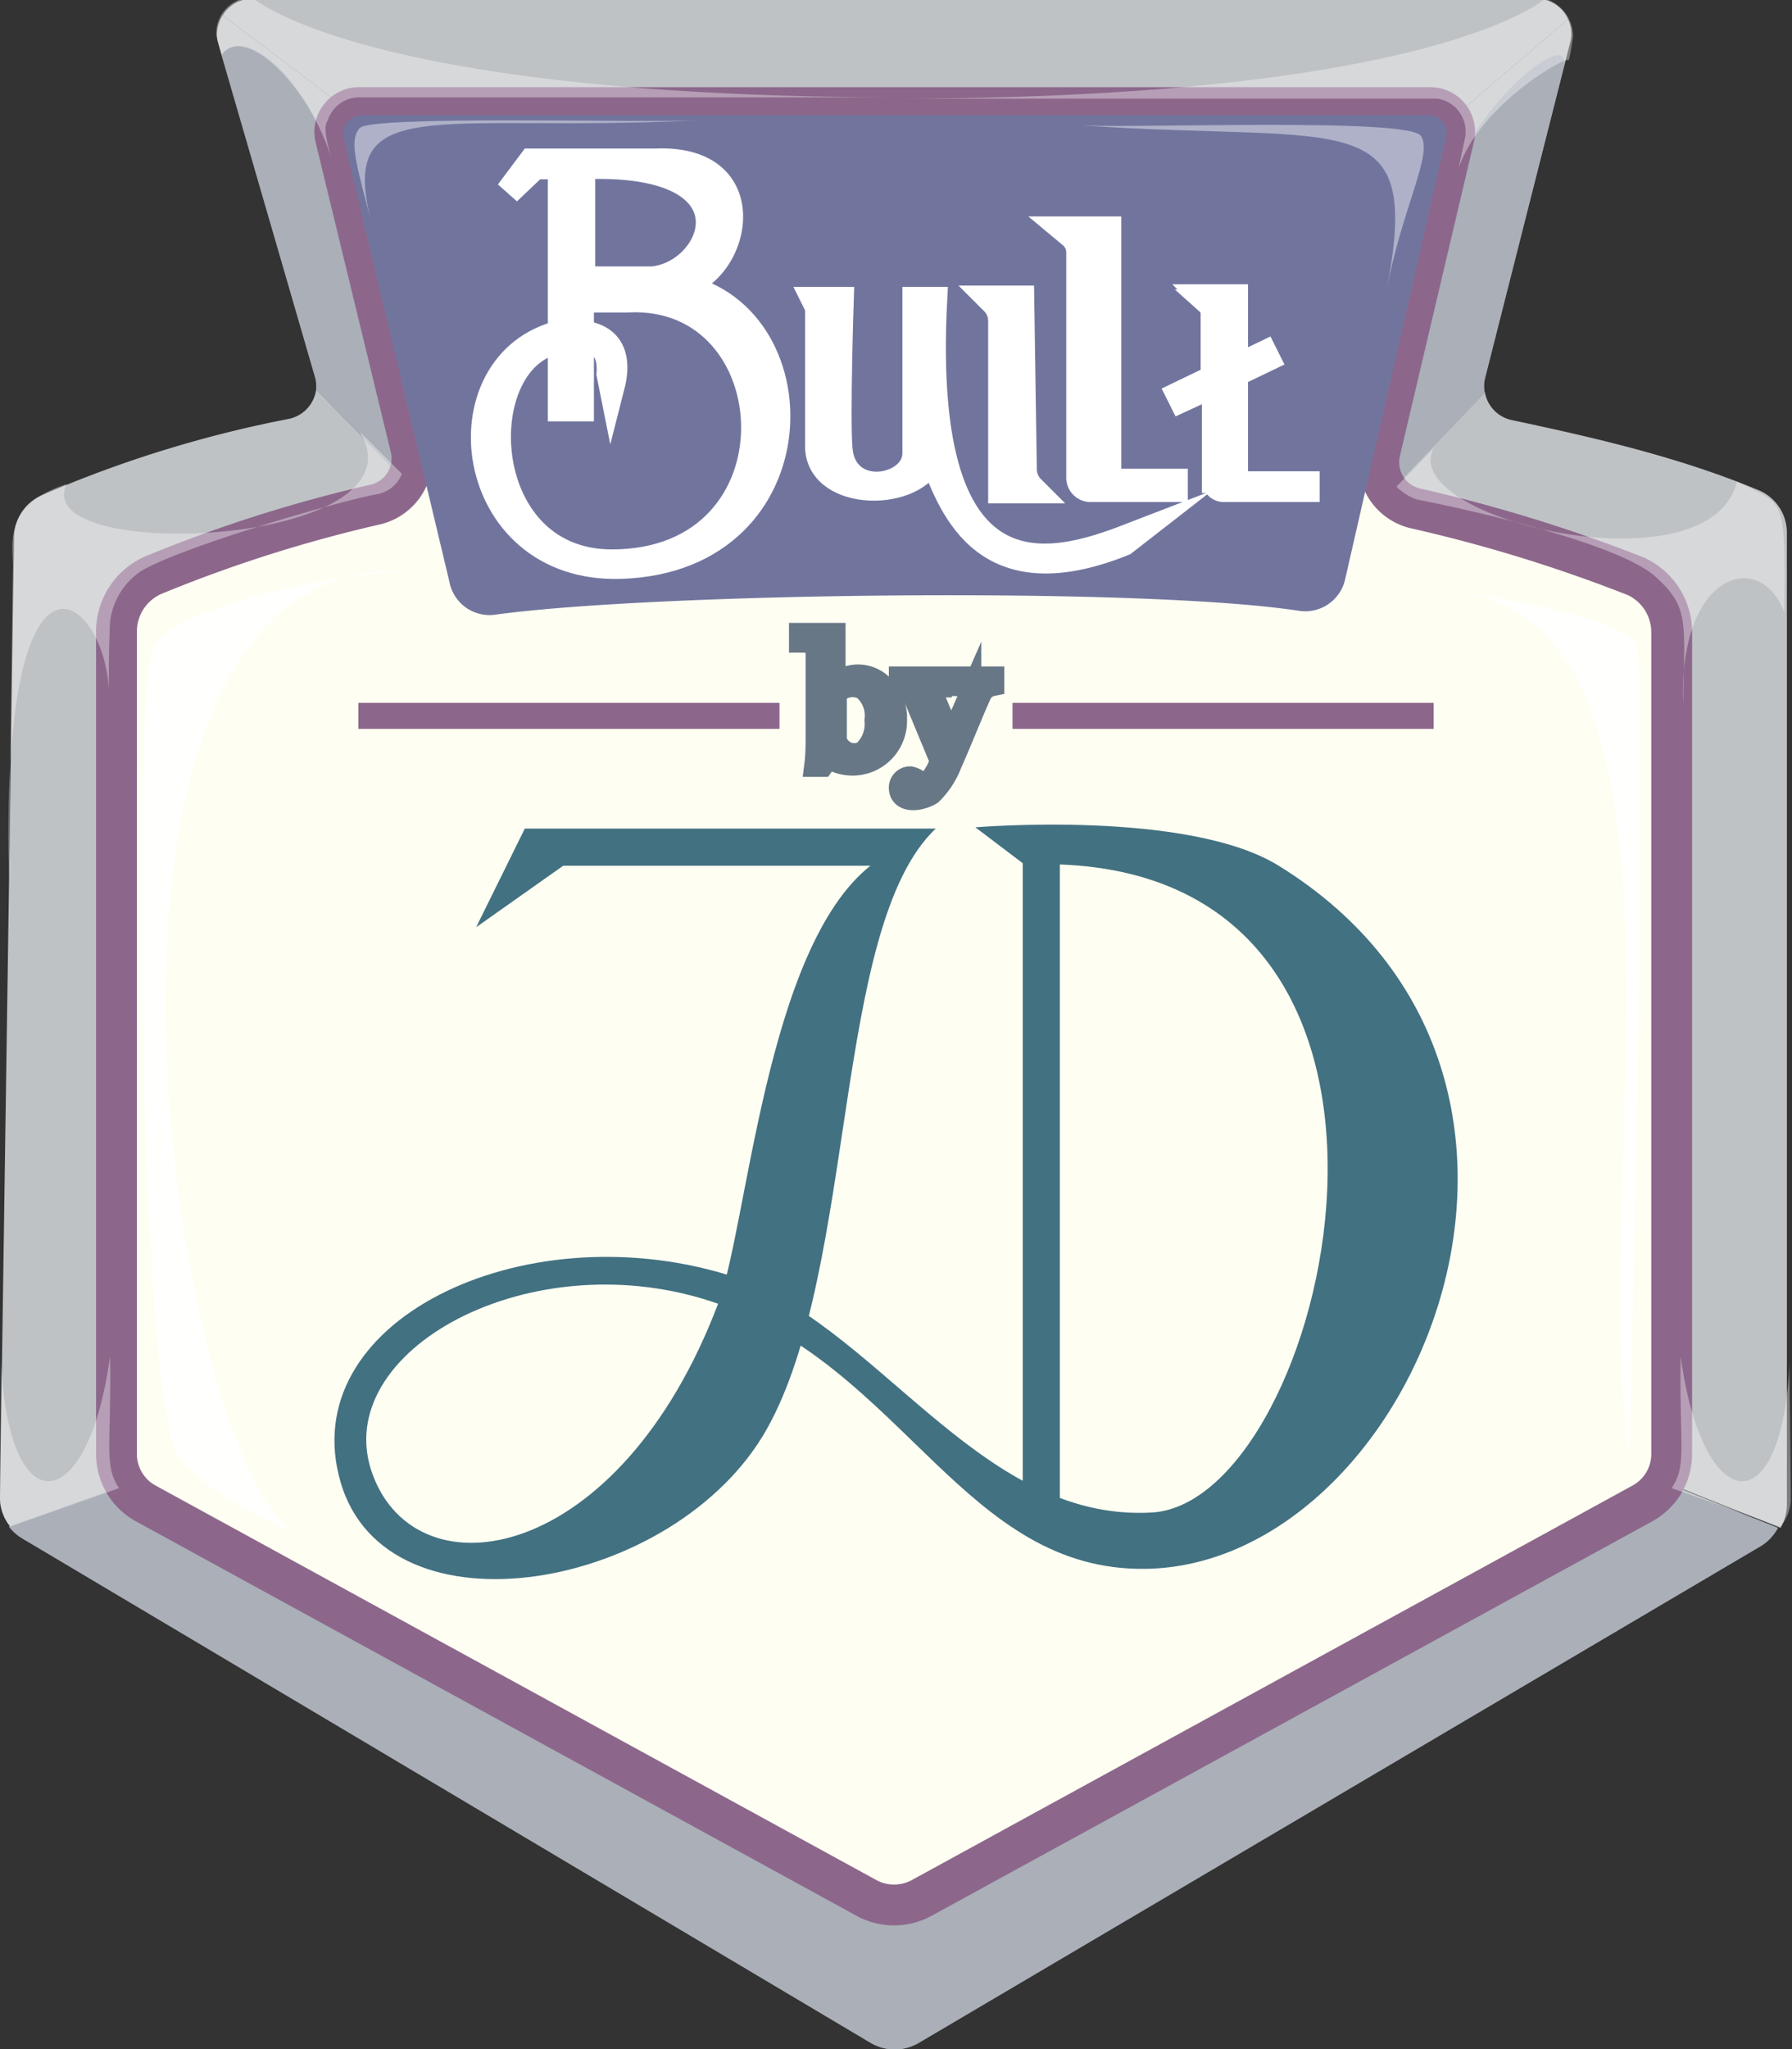
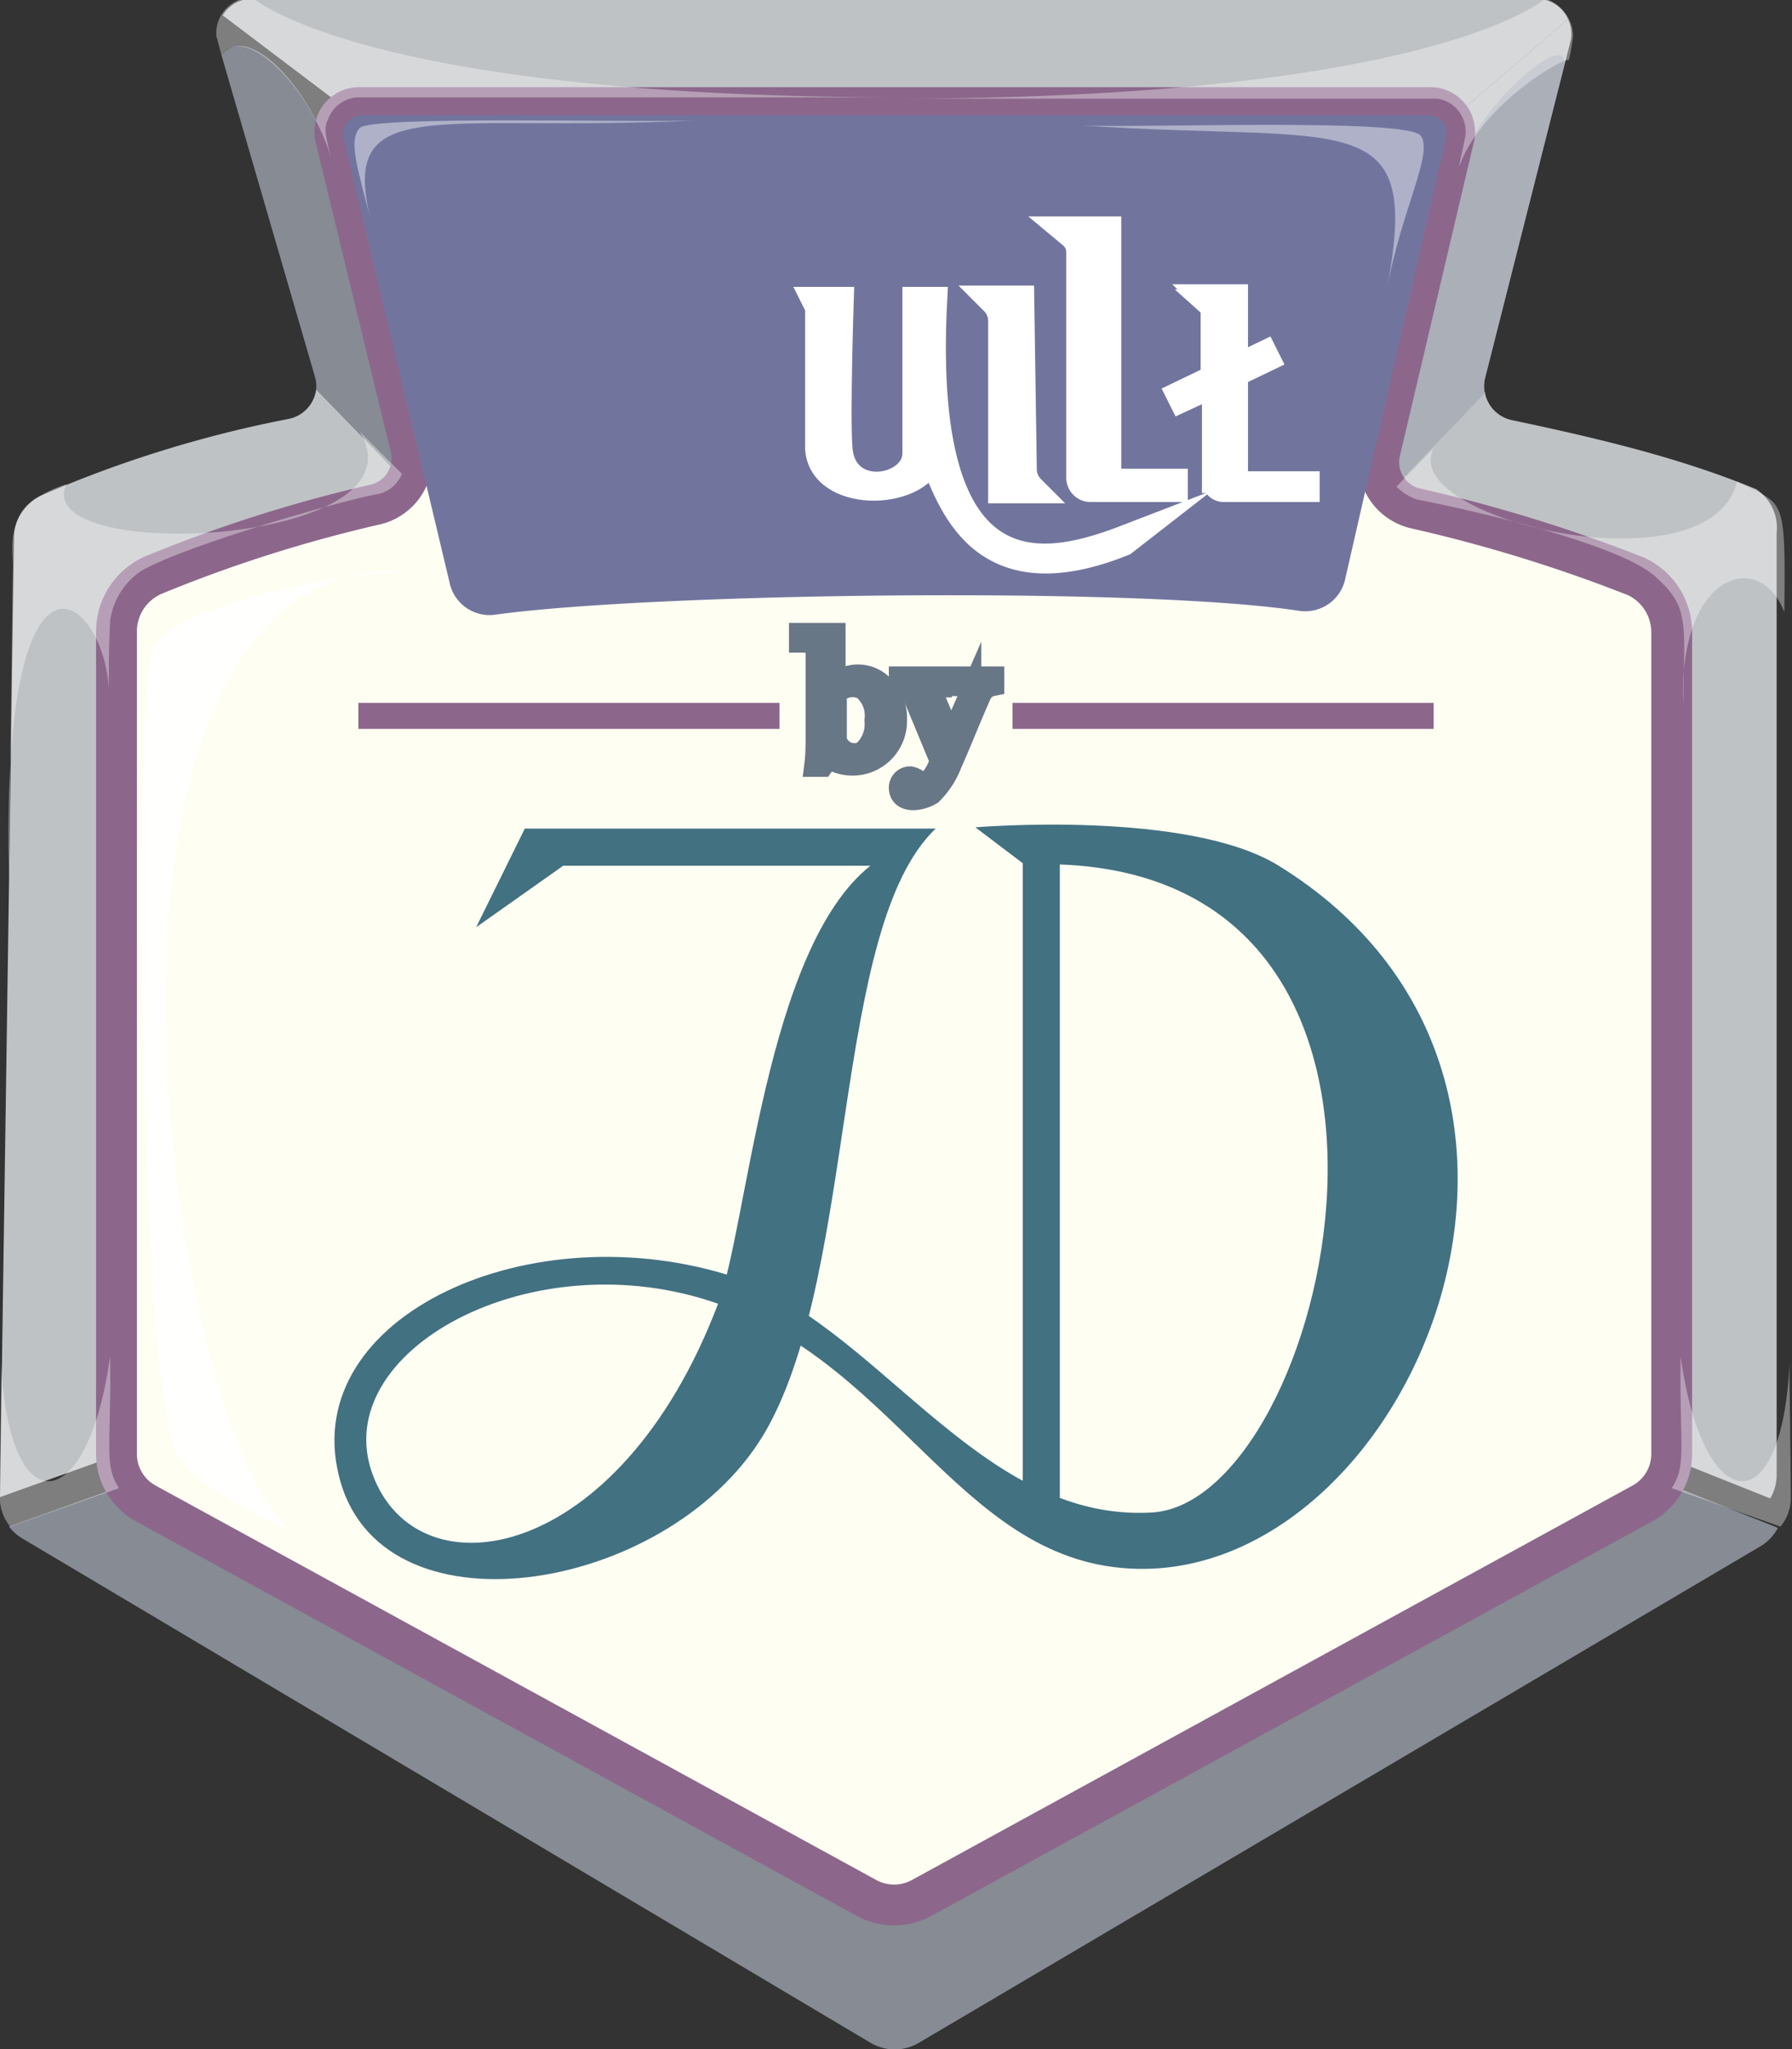
<svg xmlns="http://www.w3.org/2000/svg" width="140" height="160" viewBox="0 0 140 160">
  <rect x="0" y="0" width="140" height="160" fill="#333333" stroke="none" />
  <defs>
    <style>.a{isolation:isolate;}.b{fill:#bfc2c5;}.c{fill:#a3a8b4;opacity:0.75;mix-blend-mode:color-burn;}.d{fill:#fffef3;stroke-width:3.19px;}.d,.k{stroke:#8c678b;}.d,.e,.f,.k,.l{stroke-miterlimit:10;}.e{fill:#71759e;stroke:#71759e;stroke-width:0.19px;}.f,.h,.i,.j{fill:#fff;}.f{stroke:#fff;stroke-width:2px;}.g{fill:#427181;}.h{opacity:0.37;}.h,.j{mix-blend-mode:soft-light;}.i{opacity:0.84;}.j{opacity:0.43;}.k{fill:none;stroke-width:2.03px;}.l{fill:#687786;stroke:#687786;stroke-width:1.92px;}</style>
  </defs>
  <title>Built by JasmineDesign logo</title>
  <g class="a">
-     <path class="b" d="M7851.4,659.5c-5.8-2.4-12-3.9-19.1-5.4a2.7,2.7,0,0,1-2.1-2.2l-12.3,12.8,6.9-31.7,11.9-10.2a2.7,2.7,0,0,0-2.5-1.6H7733.9a2.7,2.7,0,0,0-2.3,1.3l11.9,9,6.2,31.3-10.8-11.1a2.7,2.7,0,0,1-2.1,2.3,92.9,92.9,0,0,0-19.4,6,3.6,3.6,0,0,0-2.1,3.3l-1.1,74.9a3.6,3.6,0,0,0,.8,2.3l13.4-4.8h112.6l12.3,4.9a3.6,3.6,0,0,0,.5-1.8V662.9A3.6,3.6,0,0,0,7851.4,659.5Z" transform="translate(-7714.2 -621.3)" />
-     <path class="b" d="M7743.5,631.5l-11.9-9a2.7,2.7,0,0,0-.4,2l7.6,26.2a2.6,2.6,0,0,1,.1,1l10.8,11.1Z" transform="translate(-7714.2 -621.3)" />
+     <path class="b" d="M7851.4,659.5c-5.8-2.4-12-3.9-19.1-5.4a2.7,2.7,0,0,1-2.1-2.2l-12.3,12.8,6.9-31.7,11.9-10.2a2.7,2.7,0,0,0-2.5-1.6H7733.9a2.7,2.7,0,0,0-2.3,1.3l11.9,9,6.2,31.3-10.8-11.1a2.7,2.7,0,0,1-2.1,2.3,92.9,92.9,0,0,0-19.4,6,3.6,3.6,0,0,0-2.1,3.3l-1.1,74.9l13.4-4.8h112.6l12.3,4.9a3.6,3.6,0,0,0,.5-1.8V662.9A3.6,3.6,0,0,0,7851.4,659.5Z" transform="translate(-7714.2 -621.3)" />
    <path class="c" d="M7740.6,635.5c-1.4-6.8-7-12.7-9.1-9.9l7.3,25.1a2.6,2.6,0,0,1,.1,1l10.8,11.1S7742.5,637.2,7740.6,635.5Z" transform="translate(-7714.2 -621.3)" />
    <path class="b" d="M7817.9,664.8l12.3-12.8a2.6,2.6,0,0,1,0-1.1l6.7-26.4a2.7,2.7,0,0,0-.2-1.7l-11.9,10.2Z" transform="translate(-7714.2 -621.3)" />
    <path class="c" d="M7817.9,664.8l12.3-12.8a2.6,2.6,0,0,1,0-1.1l6.1-24.1c1.2-4-7.3,2.9-8.5,8.7S7817.9,664.8,7817.9,664.8Z" transform="translate(-7714.2 -621.3)" />
-     <path class="b" d="M7715.9,741.4l66.3,39.4a3.7,3.7,0,0,0,3.8,0l65.8-38.8a3.7,3.7,0,0,0,1.3-1.4l-12.3-4.9H7728.3l-13.4,4.8A3.7,3.7,0,0,0,7715.9,741.4Z" transform="translate(-7714.2 -621.3)" />
    <path class="c" d="M7715.9,741.4l66.3,39.4a3.7,3.7,0,0,0,3.8,0l65.8-38.8a3.7,3.7,0,0,0,1.3-1.4l-12.3-4.9H7728.3l-13.4,4.8A3.7,3.7,0,0,0,7715.9,741.4Z" transform="translate(-7714.2 -621.3)" />
    <path class="d" d="M7842,666.3a118.3,118.3,0,0,0-17.2-5.3,3.7,3.7,0,0,1-2.8-4.4l5.8-24.6a1.9,1.9,0,0,0-1.9-2.3h-83.6a1.9,1.9,0,0,0-1.9,2.3l5.9,24.3a3.7,3.7,0,0,1-2.8,4.4,109.6,109.6,0,0,0-17.3,5.5,4.8,4.8,0,0,0-2.9,4.4v64.2a4.4,4.4,0,0,0,2.3,3.9l56.3,30.8a4.5,4.5,0,0,0,4.3,0l56.3-30.8a4.4,4.4,0,0,0,2.3-3.9V670.7A4.8,4.8,0,0,0,7842,666.3Z" transform="translate(-7714.2 -621.3)" />
    <path class="e" d="M7815.7,668.9a3.1,3.1,0,0,0,3.5-2.4l7.9-34.6a1.3,1.3,0,0,0-1.3-1.5h-83.4a1.4,1.4,0,0,0-1.3,1.5l8.3,34.8a3.1,3.1,0,0,0,3.5,2.5C7765.2,667.5,7803.2,667,7815.7,668.9Z" transform="translate(-7714.2 -621.3)" />
    <path class="f" d="M7816.2,659.1h-4.8a0.7,0.7,0,0,1-.7-0.7v-7.9l2.5-1.2-0.2-.4-2.3,1.1v-5.5h-2.5l0.4,0.4a1.2,1.2,0,0,1,.4.9v5l-2.7,1.3,0.2,0.4,2.6-1.2v7.5a0.7,0.7,0,0,0,.7.7h6.5v-0.4Z" transform="translate(-7714.2 -621.3)" />
-     <path class="f" d="M7766.9,643.6c4.8-.3,7.3-10.1-1.5-9.7h-9.7l-1.8,2.4,2.1-2h2v13c-9.5,2.3-7.6,18.6,4.7,18.2C7778.3,665,7778.2,645.3,7766.9,643.6Zm-7.2-9.3c13.9-.6,10.5,8.3,5.5,8.8h-5.5v-8.8Zm2.3,30.9c-10.9,0-11.2-16.3-4-17.3v5.3h1.6v-5.4c0.7-.1,2.4.2,2.2,2.7l0.2,1c1-3.9-1.8-4.1-2.4-4.2v-2.6h3.6C7776,644,7777.2,665.2,7762,665.2Z" transform="translate(-7714.2 -621.3)" />
    <path class="f" d="M7777.8,644.7h2.1s-0.3,9.1-.1,11.6c0.3,4.2,5.9,3.2,5.9.4s0-10.8,0-12h1.5c-1.3,24.8,10,20.5,15.7,18.3l-0.9.7c-11.4,4.6-13.6-3.5-15-6.7-1.2,3.3-8.7,3.3-8.9-.7v-11Z" transform="translate(-7714.2 -621.3)" />
    <path class="f" d="M7791.5,644.6h2.5l0.2,13.3a2.1,2.1,0,0,0,.6,1.5l0.2,0.2h-2.6V646.3a2.1,2.1,0,0,0-.7-1.5Z" transform="translate(-7714.2 -621.3)" />
    <path class="f" d="M7797.9,639.7l-0.6-.5h3.5V658a0.9,0.9,0,0,0,.9.9h4.3v0.6h-6.6a0.9,0.9,0,0,1-.9-0.9V641A1.7,1.7,0,0,0,7797.9,639.7Z" transform="translate(-7714.2 -621.3)" />
    <path class="g" d="M7751.4,693.7l6.8-4.8h24c-8.2,6.5-9.6,28.2-11.9,34.2-7.7,20.3-23.5,22.9-27,13.3s12.5-18.4,27-13.3,19.3,20.9,33.4,20.7c21-.3,37.1-38.4,10.4-54.9-7.1-4.4-23.7-3-23.7-3l3.7,2.8V738l2.9,1.7V688.8c32.4,1.2,20.9,49.8,7.2,50.6s-21.6-15.1-33.3-18.6c-16-4.8-33.7,3.7-30.1,16.2s26.2,8.5,33.3-4.1,5.1-39.2,13.2-46.9h-32.1Z" transform="translate(-7714.2 -621.3)" />
    <path class="h" d="M7715.2,665.8l-0.3,24.1c-0.7-28.5,7.4-22.2,7.8-14.8,0-1.8,0-3.1.1-5.3a5.6,5.6,0,0,1,2.4-3.9c3.2-1.9,15.2-5.4,18.4-6a2.6,2.6,0,0,0,2-1.6l-3.3-3.3c5.5,9-25.9,10.4-22.9,4.1C7714.2,660.8,7715.3,664,7715.2,665.8Z" transform="translate(-7714.2 -621.3)" />
    <path class="h" d="M7731.1,624.1l0.4,1.5c1.7-2.5,6.8,2.2,8.6,8.1-0.5-1.8-.6-2.5-0.3-3a2.6,2.6,0,0,1,2.5-1.8h41.6c-41.6-.1-50-7.8-50-7.8A2.8,2.8,0,0,0,7731.1,624.1Z" transform="translate(-7714.2 -621.3)" />
    <path class="h" d="M7837.1,624.1s-0.3,2.2-.4,1.9-6.7,3.3-8.5,8.3c-0.1.2,0.6-2.7,0.5-2.6a2.6,2.6,0,0,0-2.2-2.7h-41.6c41.6-.1,50-7.8,50-7.8A3.1,3.1,0,0,1,7837.1,624.1Z" transform="translate(-7714.2 -621.3)" />
    <path class="h" d="M7853.6,669.1c-1.9-5-8.3-3.1-7.9,7.2,0.1-6.5.5-7.6-2.2-10s-13-4.9-18.6-6a4.2,4.2,0,0,1-1.6-1l2.9-3c-2.9,5.5,21.6,11.3,23.7,2.6C7853.6,660.8,7853.7,659.8,7853.6,669.1Z" transform="translate(-7714.2 -621.3)" />
    <path class="i" d="M7745.8,665.9c-8.6.6-17.9,3.2-19.6,5.9s-1.1,57.5,1.8,62.9c1.4,2.5,6.1,4.9,10.1,6.7C7728,738.9,7716.5,664.7,7745.8,665.9Z" transform="translate(-7714.2 -621.3)" />
-     <path class="i" d="M7828.2,667.5c3.4,0.5,12.7,2.1,13.8,4.1s-0.6,67-.5,63.4C7838.2,714.1,7848.4,670.6,7828.2,667.5Z" transform="translate(-7714.2 -621.3)" />
    <path class="j" d="M7743.3,639c-1.2-4.7-1.9-6.7-1-7.7s21.6-.4,26.4-0.6C7748,631.7,7740.4,628.3,7743.3,639Z" transform="translate(-7714.2 -621.3)" />
    <path class="j" d="M7822.5,644.1c1.2-6.5,3.7-10.8,2.7-12.2s-21.6-.6-26.4-0.8C7819.6,632.5,7825.4,629.3,7822.5,644.1Z" transform="translate(-7714.2 -621.3)" />
    <line class="k" x1="28" y1="55.9" x2="60.9" y2="55.9" />
    <line class="k" x1="79.1" y1="55.9" x2="112" y2="55.9" />
    <path class="l" d="M7784.1,677.5a3.3,3.3,0,0,1-5.2,2.8l-0.5.7H7778c0.1-.8.1-1.6,0.1-2.5v-6.3c0-.8-0.6-0.9-1.3-0.9v-0.4h2.5V675h0a2.6,2.6,0,0,1,3.4-.4A3.4,3.4,0,0,1,7784.1,677.5Zm-1.4,0a2.8,2.8,0,0,0-1-2.5,1.9,1.9,0,0,0-2.3.4v3.7a1.6,1.6,0,0,0,2.3,1A3,3,0,0,0,7782.7,677.6Z" transform="translate(-7714.2 -621.3)" />
    <path class="l" d="M7784.6,682.8a0.7,0.7,0,0,1,.7-0.7,1.4,1.4,0,0,1,1,.8,4.3,4.3,0,0,0,1.5-2.2l-2.2-5.3a1.3,1.3,0,0,0-1-.7v-0.4h3v0.5c-0.5,0-.9.1-0.7,0.6l1.6,3.8,1.4-3.2a1.4,1.4,0,0,0,.2-0.8,1.1,1.1,0,0,0-.9-0.5v-0.4h2.5v0.4a1.4,1.4,0,0,0-1,.8c-0.8,1.8-1.5,3.6-2.3,5.4a6.5,6.5,0,0,1-1.5,2.3C7786.1,683.7,7784.6,683.9,7784.6,682.8Z" transform="translate(-7714.2 -621.3)" />
    <path class="h" d="M7714.3,727.8c0,1.7-.1,7.4-0.1,10.7a3.5,3.5,0,0,0,.8,2l8.5-3c-1.2-1.8-.6-3.2-0.7-10.3C7721.1,739.7,7714.9,740.5,7714.3,727.8Z" transform="translate(-7714.2 -621.3)" />
    <path class="h" d="M7854,727.8c0,1.7.1,7.4,0.1,10.7a3.5,3.5,0,0,1-.8,2l-8.5-3c1.2-1.8.6-3.2,0.7-10.3C7847.2,739.7,7853.4,740.5,7854,727.8Z" transform="translate(-7714.2 -621.3)" />
  </g>
</svg>